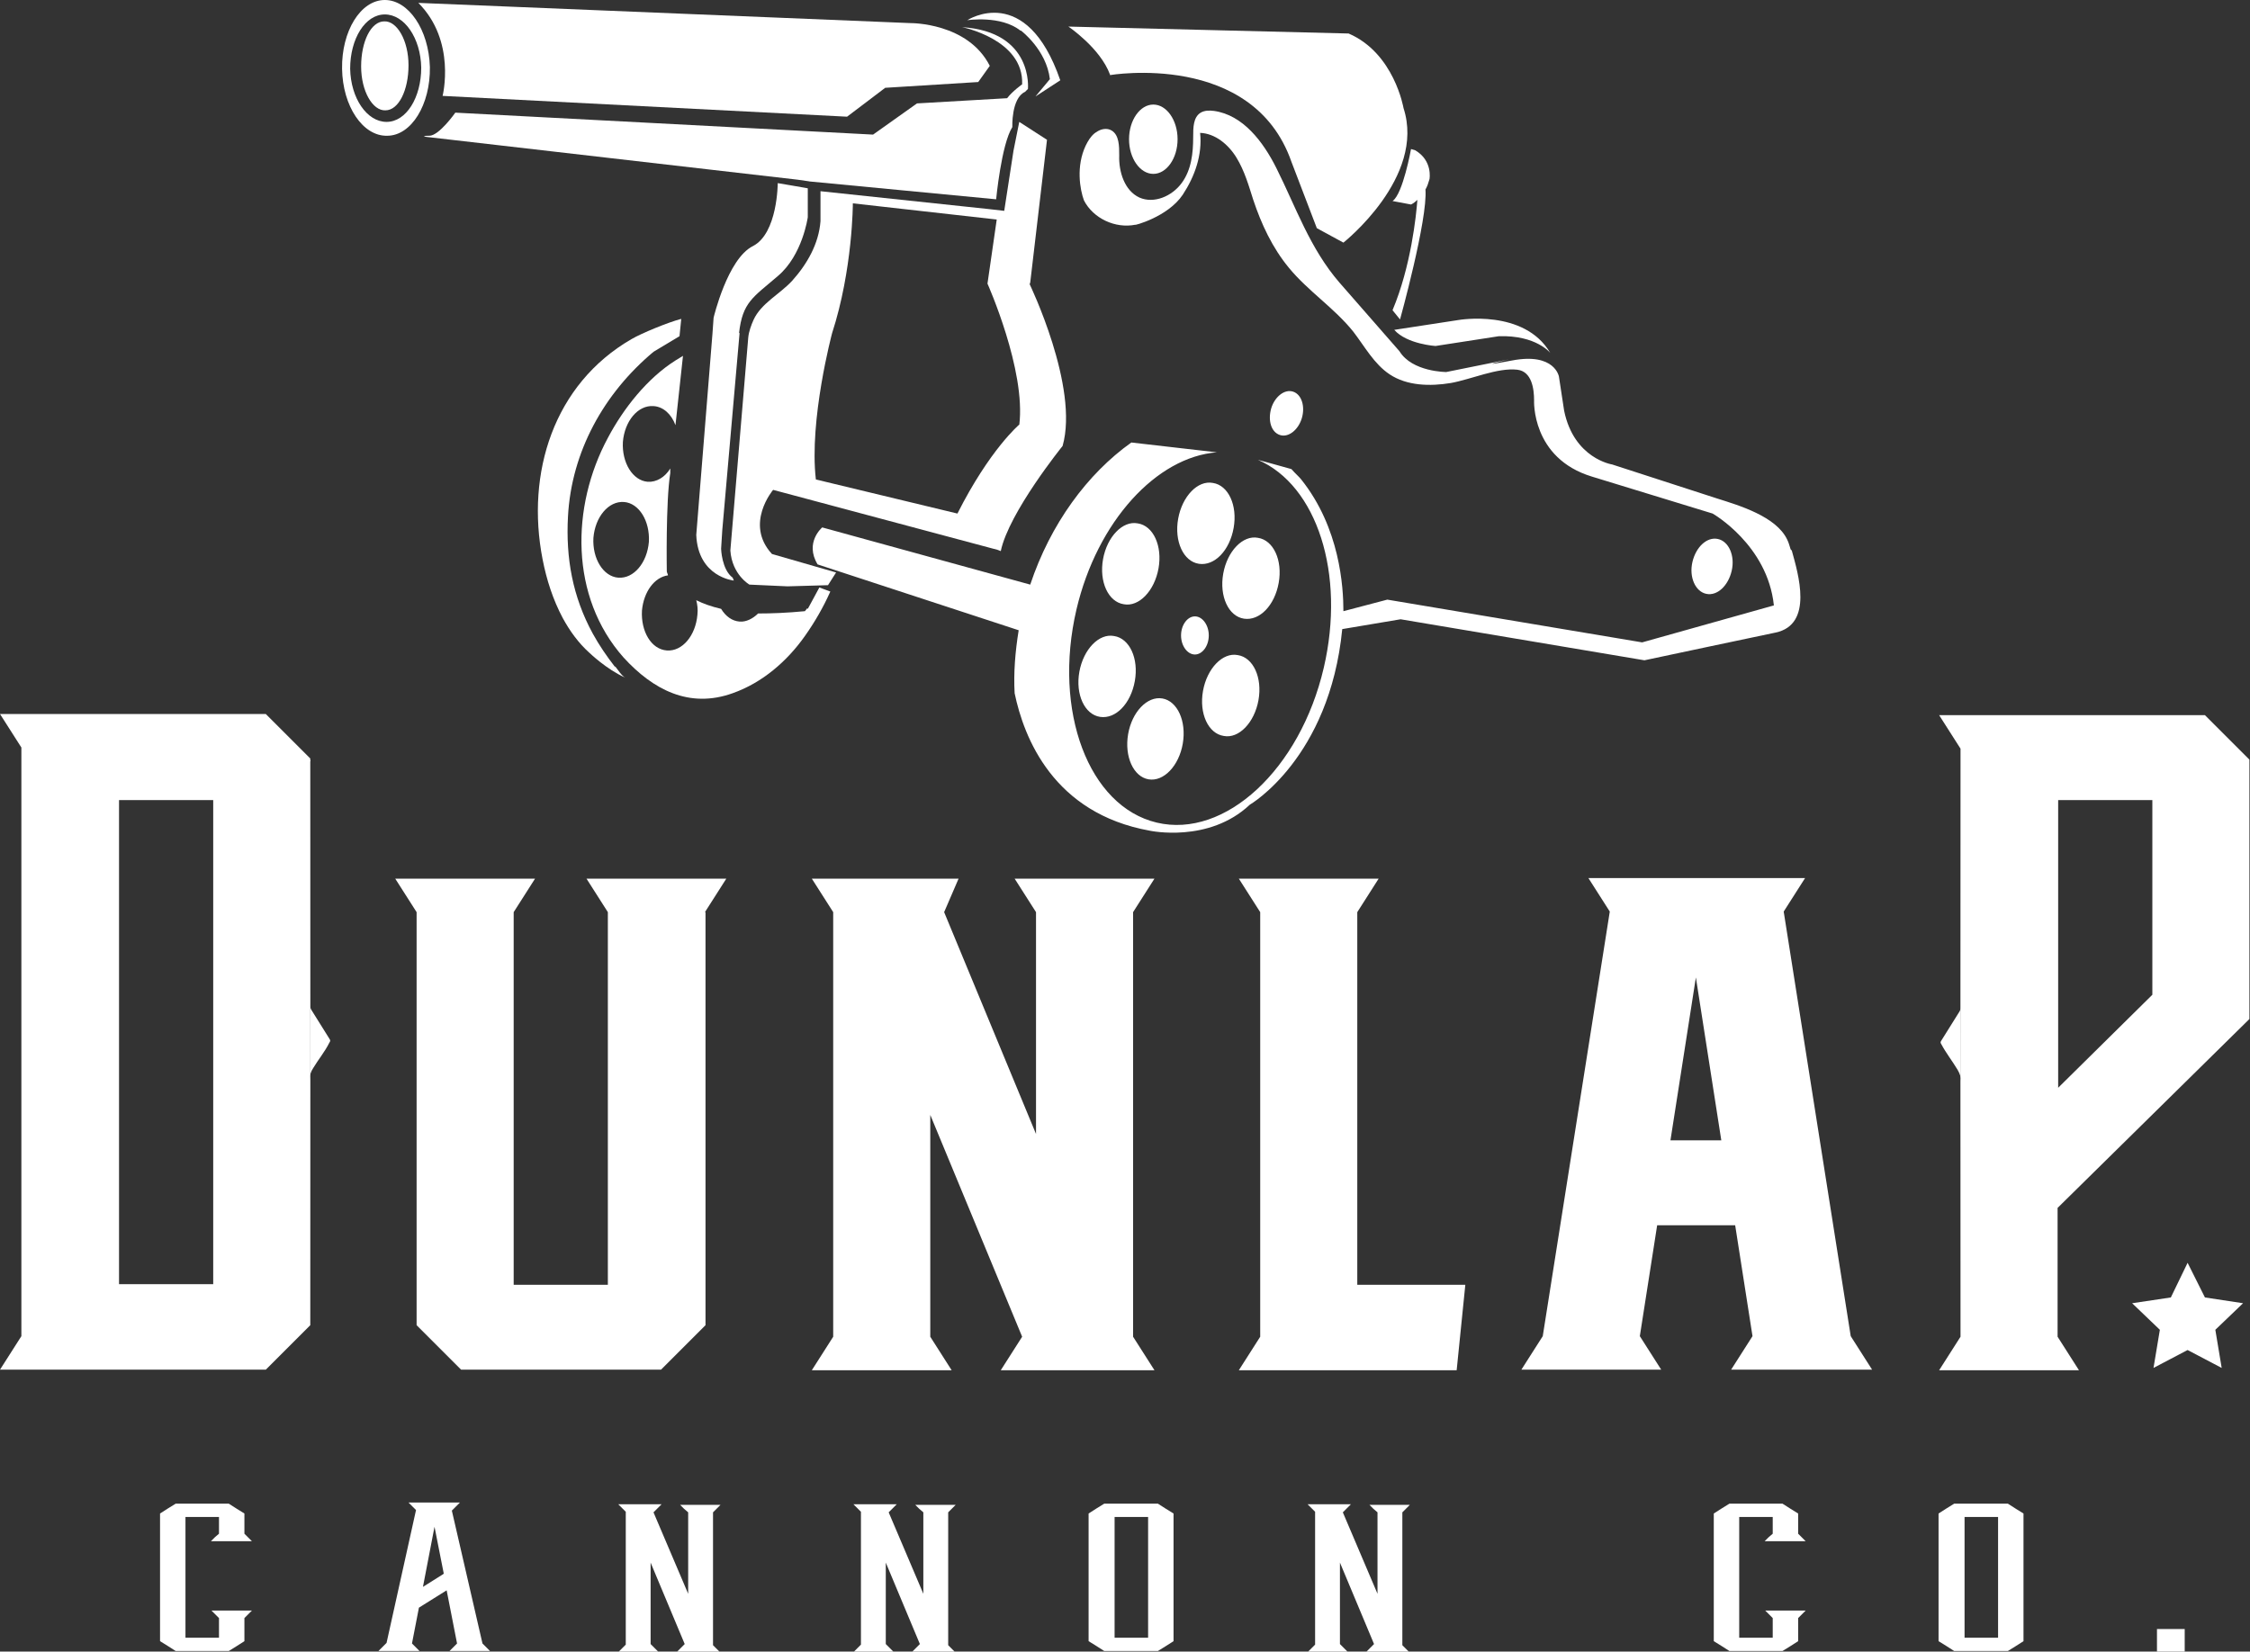
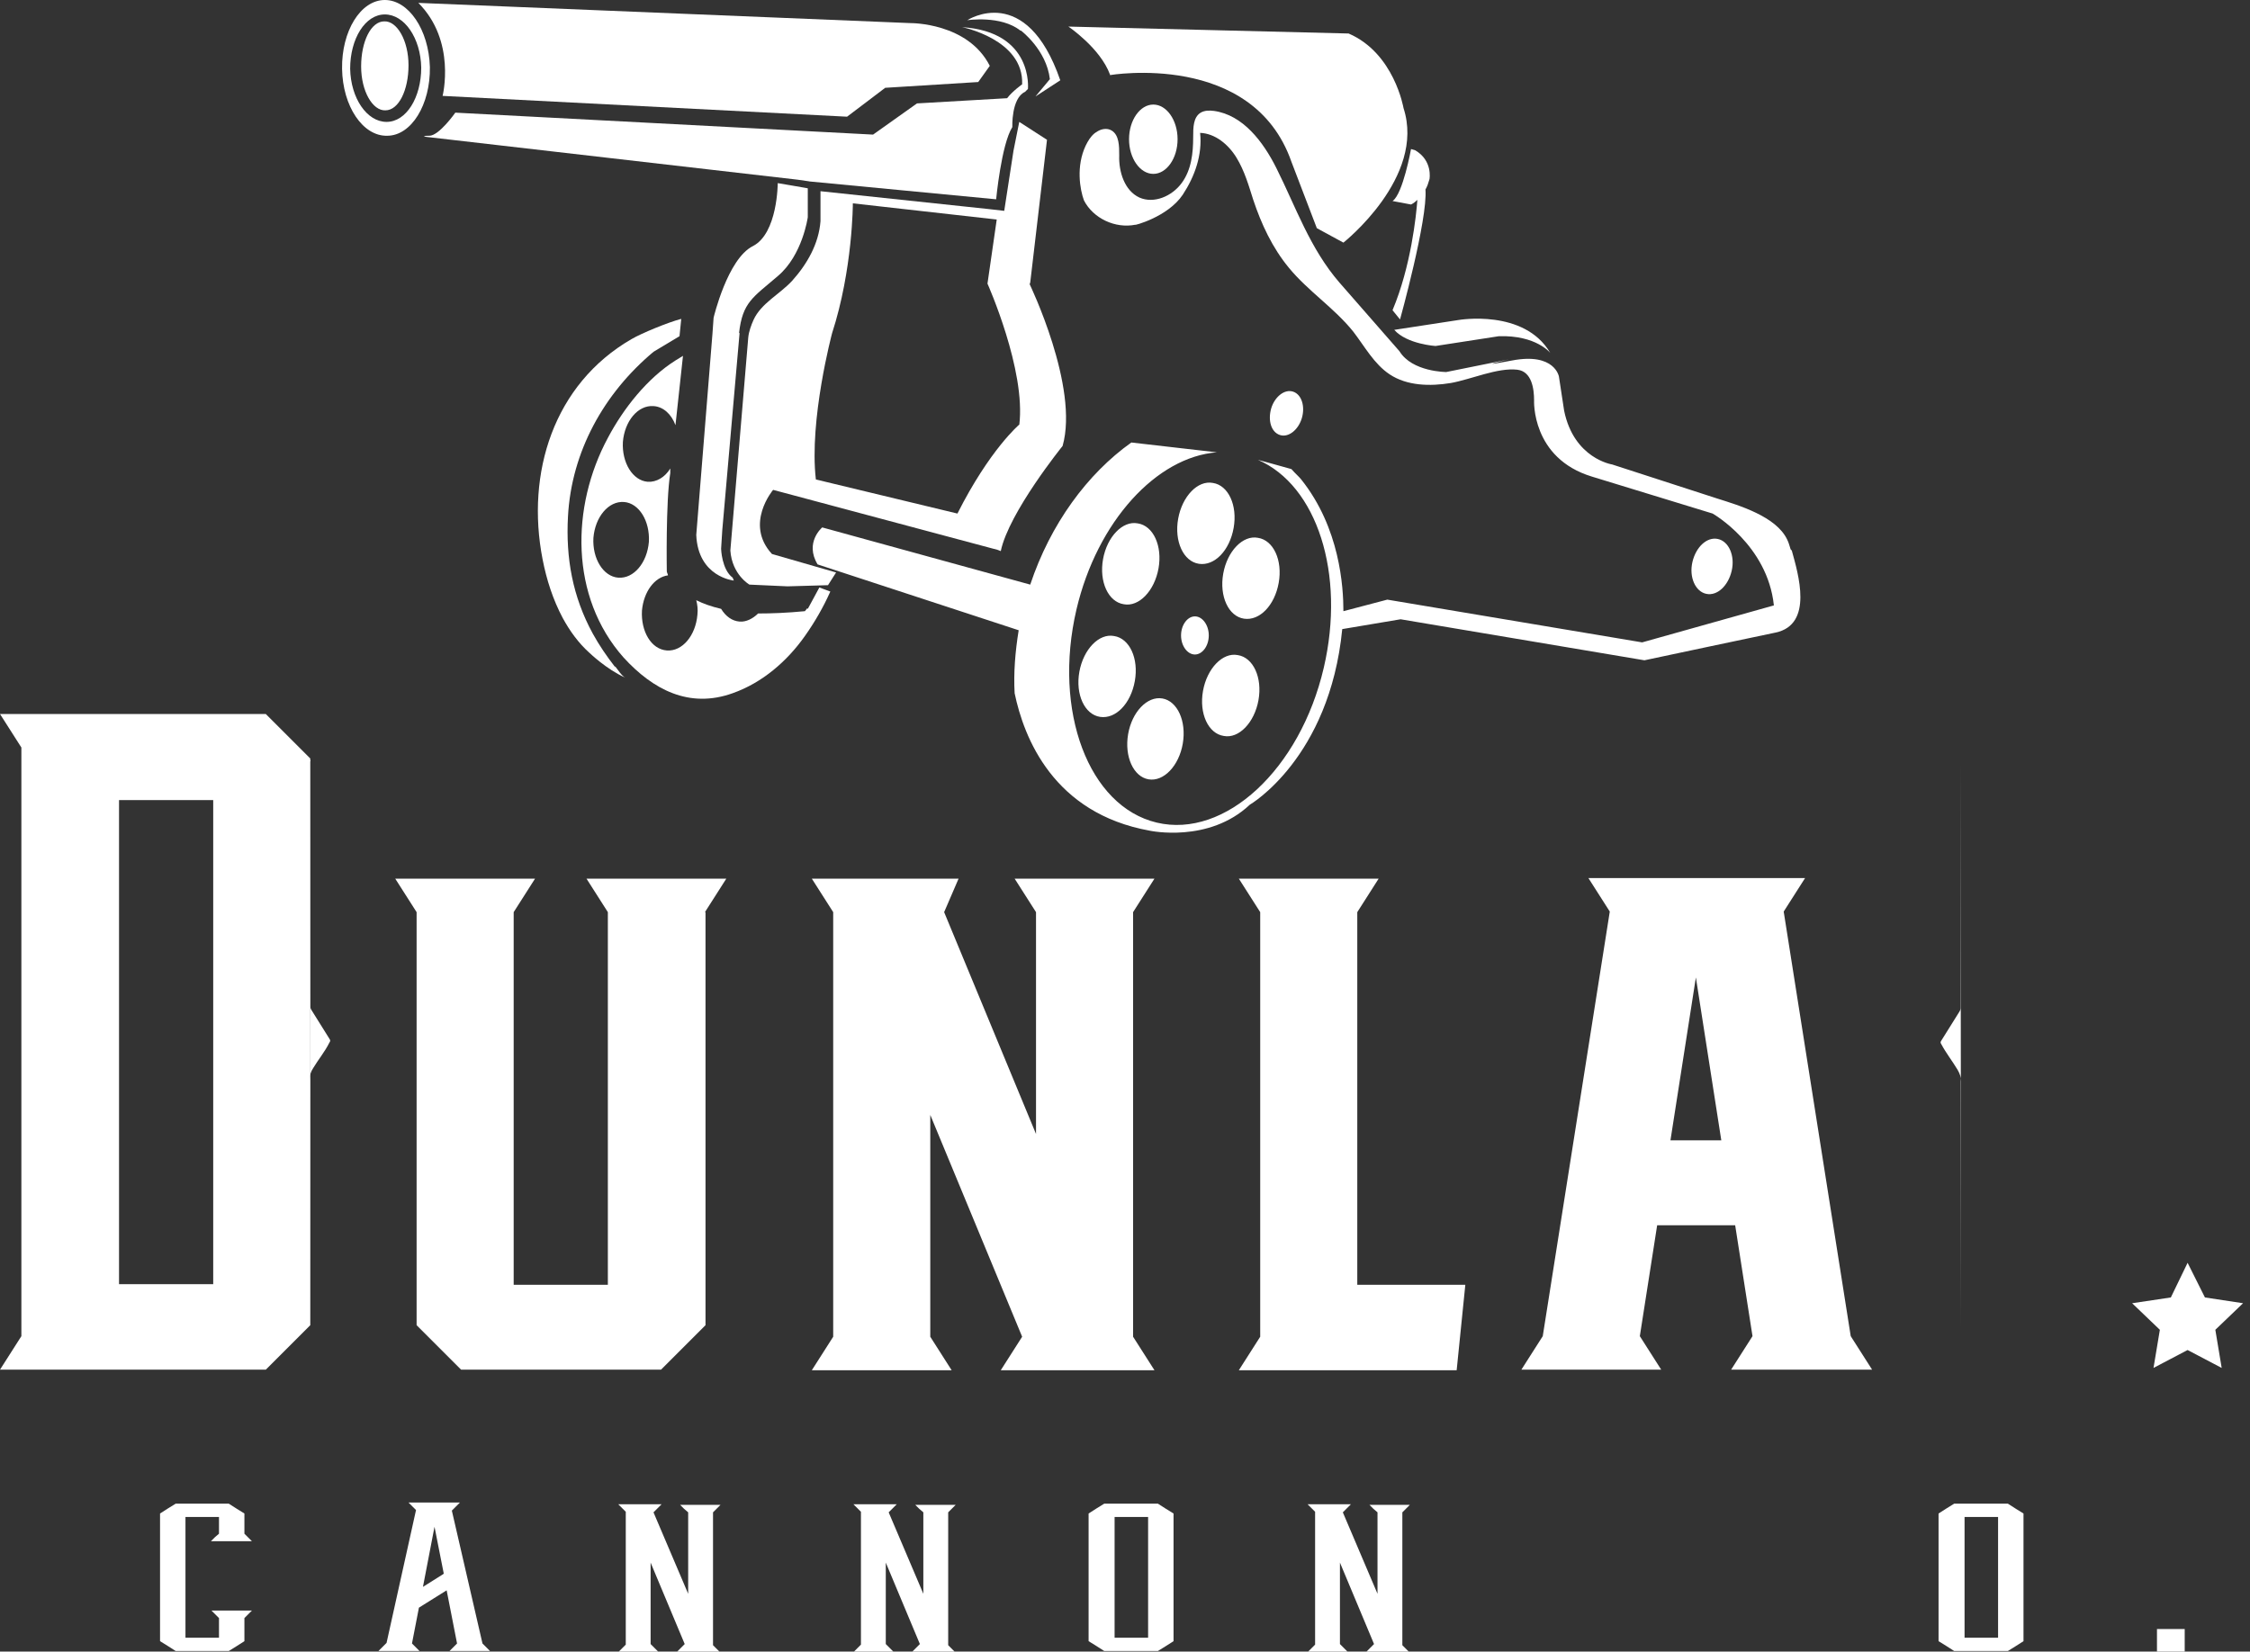
<svg xmlns="http://www.w3.org/2000/svg" version="1.1" viewBox="0 0 389.4 285.9">
  <rect x="0" y="0" width="389.4" height="285.9" fill="#333333" stroke="none" />
  <defs>
    <style>
      .cls-1 {
        fill: #fff;
      }
    </style>
  </defs>
  <g>
    <g id="Layer_1">
      <path class="cls-1" d="M53.7,186.6v42.8c-3,3-4.7,4.7-7.7,7.7H0l3.7-5.8v-101.9l-3.7-5.8h46c3,3,4.7,4.7,7.7,7.7v42.4M36.9,138.5h-16.3v83.8h16.3v-83.8Z" />
      <path class="cls-1" d="M122.1,157.9h0s0,71.5,0,71.5c-3,3-4.7,4.7-7.7,7.7h-34.6c-3-3-4.7-4.7-7.7-7.7v-71.5l-3.7-5.8h24.2l-3.7,5.8h0s0,64.5,0,64.5h16.3v-64.5l-3.7-5.8h24.2l-3.7,5.8h0Z" />
      <path class="cls-1" d="M196.1,231.4l3.7,5.8h-26.6l3.7-5.8-15.9-38.4v38.4l3.7,5.8h-24.2l3.7-5.8h0v-73.5h0s-3.7-5.8-3.7-5.8h25.4l-2.5,5.8,15.9,38.4v-38.4h0s-3.7-5.8-3.7-5.8h24.2l-3.7,5.8v73.5h0Z" />
      <path class="cls-1" d="M253.6,222.4l-1.5,14.8h-37.7l3.7-5.8h0s0-73.5,0-73.5h0s-3.7-5.8-3.7-5.8h24.2l-3.7,5.8v64.5h18.8,0Z" />
      <path class="cls-1" d="M323.8,237.1h-24.2l3.7-5.8-3-19.2h-13.5l-3,19.2h0s3.7,5.8,3.7,5.8h-24.2l3.7-5.8,11.6-73.5-3.7-5.8h37.5l-3.7,5.8,11.6,73.5h0s3.7,5.8,3.7,5.8h0ZM297.9,197.4l-4.4-28.2-4.4,28.2h8.9Z" />
-       <path class="cls-1" d="M339.3,174.3v-44.7l-3.7-5.8h46c3,3,4.7,4.7,7.7,7.7v44.9h0s-33.2,32.7-33.2,32.7v22.3h0s3.7,5.8,3.7,5.8h-24.2l3.7-5.8v-44.1M356.2,188.3l16.3-16.1v-33.7h-16.3v49.8Z" />
      <path class="cls-1" d="M53.7,131.6c0,13.9,0,27.8,0,41.7,0,.3,0,.6,0,.9,0,.3.1.5.3.8,1,1.6,2,3.2,3,4.8.2.3.2.4,0,.7-.8,1.6-1.9,2.9-2.8,4.4-.4.6-.6,1.2-.6,2,0,14.1,0,28.3,0,42.4" />
      <path class="cls-1" d="M339.4,229.6c0-14.1,0-28.3,0-42.4,0-.7-.2-1.3-.6-2-.9-1.5-2-2.9-2.8-4.4-.2-.3-.2-.4,0-.7,1-1.6,2-3.2,3-4.8.2-.3.3-.5.3-.8,0-.3,0-.6,0-.9,0-13.9,0-27.8,0-41.7" />
      <polygon class="cls-1" points="378.6 218.6 381.6 224.6 388.2 225.6 383.4 230.2 384.5 236.8 378.6 233.7 372.7 236.8 373.8 230.2 369 225.6 375.7 224.6 378.6 218.6" />
      <path class="cls-1" d="M66.5,3.7c-2.3,0-4,3.5-4,7.8,0,4.3,2,7.7,4.2,7.6,2.3,0,4-3.5,4-7.8s-2-7.7-4.2-7.6Z" />
      <path class="cls-1" d="M74.4,11.6C74.2,5.1,70.7,0,66.6,0c-4.2,0-7.5,5.4-7.4,11.9.1,6.5,3.6,11.7,7.8,11.6,4.2,0,7.5-5.4,7.4-11.9ZM66.9,21.1c-3.4,0-6.2-4.1-6.3-9.2,0-5.2,2.6-9.4,6-9.4,3.4,0,6.2,4.1,6.3,9.2,0,5.2-2.6,9.4-6,9.4Z" />
      <path class="cls-1" d="M140,31.4l32.4,3.1s.9-9.5,2.8-12.5c0,0-.2-5,2.2-6.1l.5-.5s1-9.9-11.4-10.7c0,0,10.7,2.1,10.4,9.9,0,0-1.7,1.2-2.6,2.4l-15.6.9-7.6,5.4-72.3-3.8s-2.8,4-4.5,4-.5.2-.5.2l64.2,7.4,2.1.3h0Z" />
      <path class="cls-1" d="M176.7,5.3s4.4,3.3,5,8.4l-2.5,3,4.3-2.8c-5.9-17.1-16.1-10.4-16.1-10.4,0,0,5.8-.9,9.2,1.8h0Z" />
      <path class="cls-1" d="M139.7,105.3l-.4.5c-3.1.3-5.8.4-8.1.4-.9.9-2.1,1.5-3.2,1.4-1.3-.1-2.4-.9-3.2-2.2-1.7-.4-3.1-.9-4.3-1.5.2.8.3,1.6.2,2.5-.3,3.6-2.6,6.4-5.3,6.2s-4.5-3.3-4.3-6.9c.3-3.3,2.2-5.8,4.5-6.1,0-.2-.2-.5-.2-.7,0,0-.2-12,.6-17v-.8c-.9,1.5-2.4,2.4-3.9,2.3-2.6-.2-4.5-3.3-4.3-6.9.3-3.6,2.6-6.4,5.3-6.2,1.7.1,3.1,1.4,3.8,3.3l1.3-12s-1.3.8-1.3.8c-4.9,3.1-9,8.3-11.7,13.4-6.4,11.9-6.6,27.5,2.7,38,5.1,5.6,11.4,8.9,18.9,6.2,5.1-1.8,9.4-5.5,12.5-9.9,1.7-2.4,3.2-5,4.4-7.7l-1.9-.7-2,3.7h0ZM107,100c-2.6-.2-4.5-3.3-4.3-6.9.3-3.6,2.6-6.4,5.3-6.2,2.6.2,4.5,3.3,4.3,6.9-.3,3.6-2.6,6.4-5.3,6.2Z" />
      <path class="cls-1" d="M127.9,57.7c.6-5.4,2.4-6.2,6.7-9.9,4.3-3.6,5.2-10.2,5.2-10.2v-5c.1,0-5.2-.9-5.2-.9,0,0,0,8.7-4.3,10.9-4.4,2.2-6.8,12.4-6.8,12.4l-.2,2.8-2.8,34.8c.3,7.3,6.5,7.9,6.5,7.9l-.2-.5c-1.9-1.4-2-5-2-5l.2-3.2,3-34.2h0Z" />
      <path class="cls-1" d="M106.4,115.4c-1.4-1.8-2.7-3.7-3.8-5.7-3.5-6.4-4.7-13.1-4.3-20.3.6-11.2,6.2-21.3,14.8-28.5l4.5-2.7s.3-3,.3-3c-2.3.6-6.9,2.5-8.6,3.5-13.5,7.8-18.3,23.2-15.4,38.1.7,3.6,1.8,7,3.5,10.2,1.2,2.2,2.7,4.3,4.6,6,0,0,3,2.9,6.2,4.3-.6-.3-1.3-1.4-1.7-1.9h0Z" />
      <path class="cls-1" d="M209.9,83.6c-2.6-.5-5.3,2.3-6,6.2-.7,3.9.9,7.4,3.6,7.8s5.3-2.3,6-6.2c.7-3.9-.9-7.4-3.6-7.8h0Z" />
      <path class="cls-1" d="M194.5,104.6c2.6.5,5.3-2.3,6-6.2.7-3.9-.9-7.4-3.6-7.8-2.6-.5-5.3,2.3-6,6.2s.9,7.4,3.6,7.8h0Z" />
      <path class="cls-1" d="M186.8,116.3c-.7,3.9.9,7.4,3.6,7.8s5.3-2.3,6-6.2c.7-3.9-.9-7.4-3.6-7.8-2.6-.5-5.3,2.3-6,6.2Z" />
      <ellipse class="cls-1" cx="200" cy="127.9" rx="7.1" ry="4.8" transform="translate(40.2 303.5) rotate(-80.3)" />
      <path class="cls-1" d="M211.8,127.4c2.6.5,5.3-2.3,6-6.2.7-3.9-.9-7.4-3.6-7.8-2.6-.5-5.3,2.3-6,6.2-.7,3.9.9,7.4,3.6,7.8Z" />
      <path class="cls-1" d="M221.3,100.9c.7-3.9-.9-7.4-3.6-7.8-2.6-.5-5.3,2.3-6,6.2s.9,7.4,3.6,7.8,5.3-2.3,6-6.2Z" />
      <path class="cls-1" d="M206.8,113.3c1.3,0,2.4-1.5,2.4-3.3s-1.1-3.3-2.4-3.3-2.4,1.5-2.4,3.3,1.1,3.3,2.4,3.3Z" />
      <path class="cls-1" d="M309.9,95.1c-.2-.6-.3-1.1-.6-1.7-1.9-4-8.3-5.9-12.1-7.1,0,0-18.2-5.9-18.2-5.9,0,0-6.6-1-8.3-9.3l-.9-5.9s-.7-4.2-8.1-2.8c-7.4,1.4-.5-.2-.5-.2l-10.9,2.2s-5.9,0-8.1-3.6c0,0-10.4-11.9-10.4-11.9-5.1-5.9-7.5-13-10.9-19.8-2.3-4.6-5.8-9.2-10.8-9.9-.8-.1-1.6-.1-2.3.3-1.3.8-1.3,2.6-1.3,4.2,0,2.8-.3,5.7-2,8s-4.8,3.6-7.3,2.5c-2.6-1.2-3.6-4.5-3.5-7.3,0-1.6,0-3.5-1.3-4.3-.8-.5-1.9-.3-2.7.3,0,0-.2.1-.3.2-.7.6-1.1,1.3-1.5,2.1-1.7,3.6-1,7.6-.3,9.5,1.6,3.1,5.4,4.9,8.9,4.2-.4.2,5.6-1.3,8.2-5.2,2.1-3.2,3.4-6.9,3-10.7,2.6.1,4.9,2,6.3,4.3s2.1,4.8,2.9,7.3c1.4,4.2,3.3,8.3,6.2,11.8,3.3,4,7.8,6.9,11.1,11,2,2.6,3.6,5.6,6.3,7.4,3,2,7,2.1,10.6,1.5,3.4-.6,8.1-2.7,11.5-2.3,2.5.3,2.9,3.3,2.9,5.3,0,0-.5,10,10,13.2l20.9,6.4s9.5,5.4,10.6,15.9l-22.8,6.4-44.1-7.4-7.6,2c0-4.2-.6-14.4-7.3-22.8-.3-.4-1-1-1.7-1.8-2.4-.7-4.4-1.2-5.8-1.6,10.2,4.4,15.2,19.7,11.4,36-4.1,17.6-17.1,29.6-28.9,26.8s-18-19.3-13.9-36.9c3.6-15.3,13.9-26.4,24.3-27.2l-14.8-1.7c-7.6,5.4-14,14.1-17.5,24.6l-36-9.9s-3.1,2.6-.8,6.4l34.8,11.4c-.6,3.7-.9,7.4-.7,10.9,1.6,7.7,6.7,20.8,23.4,23.8,0,0,10.2,2.2,17.3-4.5,0,0,13.8-8,16-30.4l10.1-1.7,42.2,7.1s22.6-4.8,22.7-4.8c6.6-1.4,3.9-10.2,2.8-14.2h0Z" />
      <path class="cls-1" d="M195.4,24.1c0,3.3,1.9,6,4.2,6s4.2-2.7,4.2-6-1.9-6-4.2-6-4.2,2.7-4.2,6Z" />
      <path class="cls-1" d="M221.5,75.3c1.5.5,3.2-.9,3.8-2.9s0-4.1-1.5-4.6c-1.5-.5-3.2.9-3.8,2.9-.6,2.1,0,4.1,1.5,4.6Z" />
      <path class="cls-1" d="M299.7,98.8c.6-2.6-.5-5.1-2.4-5.5-1.9-.4-3.8,1.4-4.4,4-.6,2.6.5,5.1,2.4,5.5,1.9.4,3.8-1.4,4.4-4Z" />
      <path class="cls-1" d="M192.1,13s24.7-4.2,31.4,15l4.4,11.5,4.6,2.5s14.3-11.3,10.4-23.3c0,0-1.6-9.5-9.5-12.9l-48.5-1.2s5.5,3.7,7.2,8.3h0Z" />
      <path class="cls-1" d="M76.6,16.6l70,3.6,6.6-5,16.1-1,2-2.8c-3.8-7.5-13.7-7.4-13.7-7.4L72.4.5c6.6,6.6,4.2,16.1,4.2,16.1Z" />
      <path class="cls-1" d="M241,34.8l3.2.6s.5-.2,1.1-.8c-.2,2.7-1.1,11.5-4.3,19.1l1.3,1.6s4.8-17.3,4.4-22.5c.3-.5.5-1.1.7-1.8,0,0,.6-3.2-2.5-5l-.7-.2s-1.4,7.8-3.2,9h0Z" />
      <path class="cls-1" d="M248.4,59.9l11-1.7c6.5-.2,8.9,2.9,8.9,2.9-4.5-7.7-15.9-5.7-15.9-5.7l-11.1,1.7c2.2,2.5,7.2,2.8,7.2,2.8h0Z" />
      <path class="cls-1" d="M43.6,278.8l-1.3,1.3v4c-1.1.7-1.7,1.1-2.7,1.7h-9.2c-1.1-.7-1.7-1.1-2.7-1.7v-22.1c1.1-.7,1.7-1.1,2.7-1.7h9.2c1.1.7,1.7,1.1,2.7,1.7v3.5h0s1.3,1.3,1.3,1.3h-1.3s-4.5,0-4.5,0h0s-1.3,0-1.3,0l.7-.7.7-.6v-2.9h-5.8v20.9h5.8v-3.4l-1.3-1.3h2.6,0,1.8,0,2.6,0Z" />
      <path class="cls-1" d="M84.9,285.8h-2.6s-1.8,0-1.8,0h-1.1s-.3,0-.3,0h-1.3s1.3-1.3,1.3-1.3h0l-1.8-9.2-4.8,3-1.2,6.2h0s1.3,1.3,1.3,1.3h-1.3s-.2,0-.2,0h-1.1s-1.9,0-1.9,0h-1.3s-1.3,0-1.3,0l.7-.7.7-.7,5.1-23-1.3-1.3h1.3s.3,0,.3,0h1s3.7,0,3.7,0h2.6s-.7.7-.7.7l-.7.7,5.3,23,1.3,1.3h0ZM76.8,272.4l-1.6-8.1-2,10.4,3.5-2.2h0Z" />
      <path class="cls-1" d="M124.7,285.9h-7.5l1.3-1.3-5.9-14.1v14.1h0s.7.7.7.7l.7.7h-7l1.3-1.3v-23l-1.3-1.3h7.5l-.7.7-.7.7h0s6,14.1,6,14.1v-14.1l-.7-.6-.7-.7h7l-1.3,1.3v23l1.3,1.3h0Z" />
      <path class="cls-1" d="M165.4,285.9h-7.5l1.3-1.3-5.9-14.1v14.1h0s.7.7.7.7l.7.7h-7l1.3-1.3v-23l-1.3-1.3h7.5l-.7.7-.7.7h0s6,14.1,6,14.1v-14.1l-.7-.6-.7-.7h7l-1.3,1.3v23l1.3,1.3h0Z" />
      <path class="cls-1" d="M188.4,284.1v-22.1c1.1-.7,1.7-1.1,2.7-1.7h9.3c1.1.7,1.7,1.1,2.7,1.7v22.1c-1.1.7-1.7,1.1-2.7,1.7h-9.3c-1.1-.7-1.7-1.1-2.7-1.7ZM198.7,262.6h-5.8v20.9h5.8v-20.9Z" />
      <path class="cls-1" d="M244,285.9h-7.5l1.3-1.3-5.9-14.1v14.1h0s.7.7.7.7l.7.7h-7l1.3-1.3v-23l-1.3-1.3h7.5l-.7.7-.7.7h0s6,14.1,6,14.1v-14.1l-.7-.6-.7-.7h7l-1.3,1.3v23l1.3,1.3h0Z" />
-       <path class="cls-1" d="M312.5,278.8l-1.3,1.3v4c-1.1.7-1.7,1.1-2.7,1.7h-9.2c-1.1-.7-1.7-1.1-2.7-1.7v-22.1c1.1-.7,1.7-1.1,2.7-1.7h9.2c1.1.7,1.7,1.1,2.7,1.7v3.5h0s1.3,1.3,1.3,1.3h-1.3s-4.5,0-4.5,0h0s-1.3,0-1.3,0l.7-.7.7-.6v-2.9h-5.8v20.9h5.8v-3.4l-1.3-1.3h2.6,0,4.5Z" />
      <path class="cls-1" d="M335.5,284.1v-22.1c1.1-.7,1.7-1.1,2.7-1.7h9.3c1.1.7,1.7,1.1,2.7,1.7v22.1c-1.1.7-1.7,1.1-2.7,1.7h-9.3c-1.1-.7-1.7-1.1-2.7-1.7ZM345.8,262.6h-5.8v20.9h5.8v-20.9Z" />
      <path class="cls-1" d="M373.3,285.9v-3.9h4.8v3.9h-4.8Z" />
      <path class="cls-1" d="M178.3,48.9l2.9-24.7-4.8-3.1-1,5-1.6,10.4-2.6-.3-29.2-3.1v5.2c-.3,3.9-2.3,7.4-4.9,10.3-2.1,2.3-5.4,3.9-6.7,6.8-.4.9-.8,2-.9,3,0,0-3.1,36.9-3.1,36.9.3,4.2,3.3,5.9,3.3,5.9l6.6.3,7-.2,1.4-2.2-11.1-3.2c-4.8-5.2.2-11.1.2-11.1l38.9,10.4.5.2c1.4-6.7,10.7-18.2,10.7-18.2,2.9-10.2-5.7-28-5.7-28h0ZM176.4,73.5s-5.1,4.3-10.7,15.4l-24.5-5.9c-1.2-10.3,2.8-25.3,2.8-25.3,3.6-11.1,3.6-22.5,3.6-22.5l24.9,2.8-1.6,11.1s6.7,15,5.5,24.5h0Z" />
    </g>
  </g>
</svg>